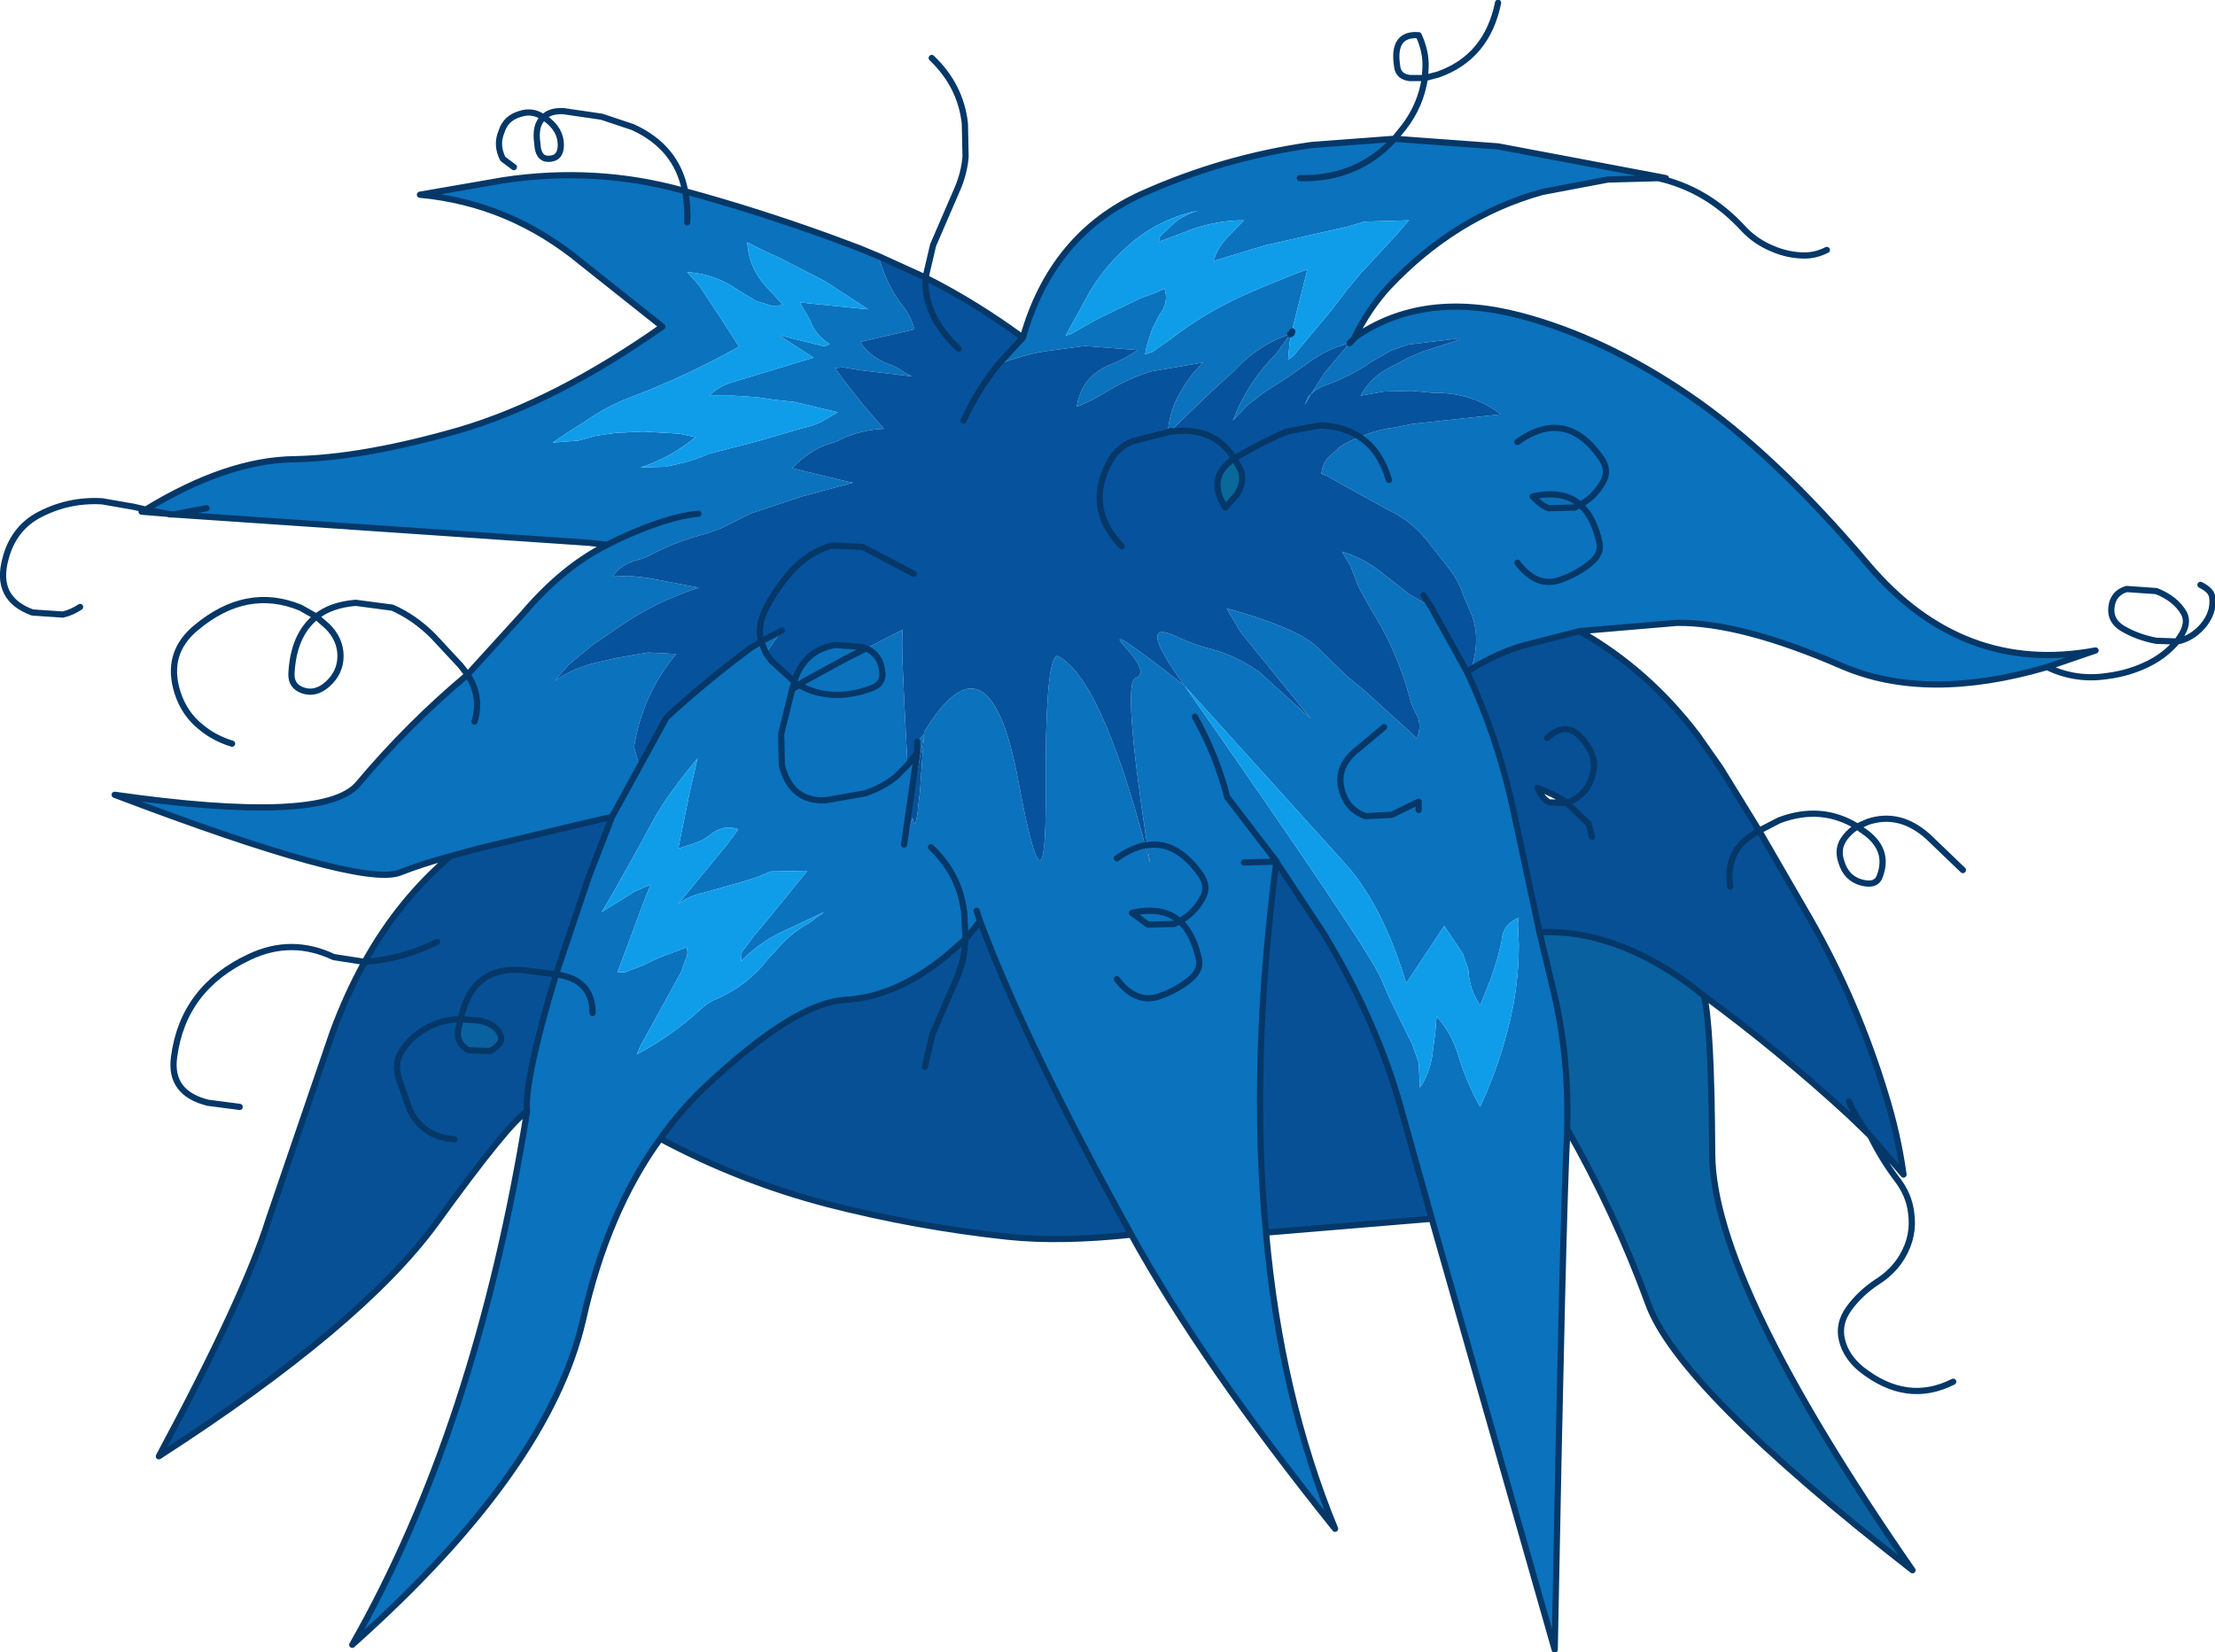
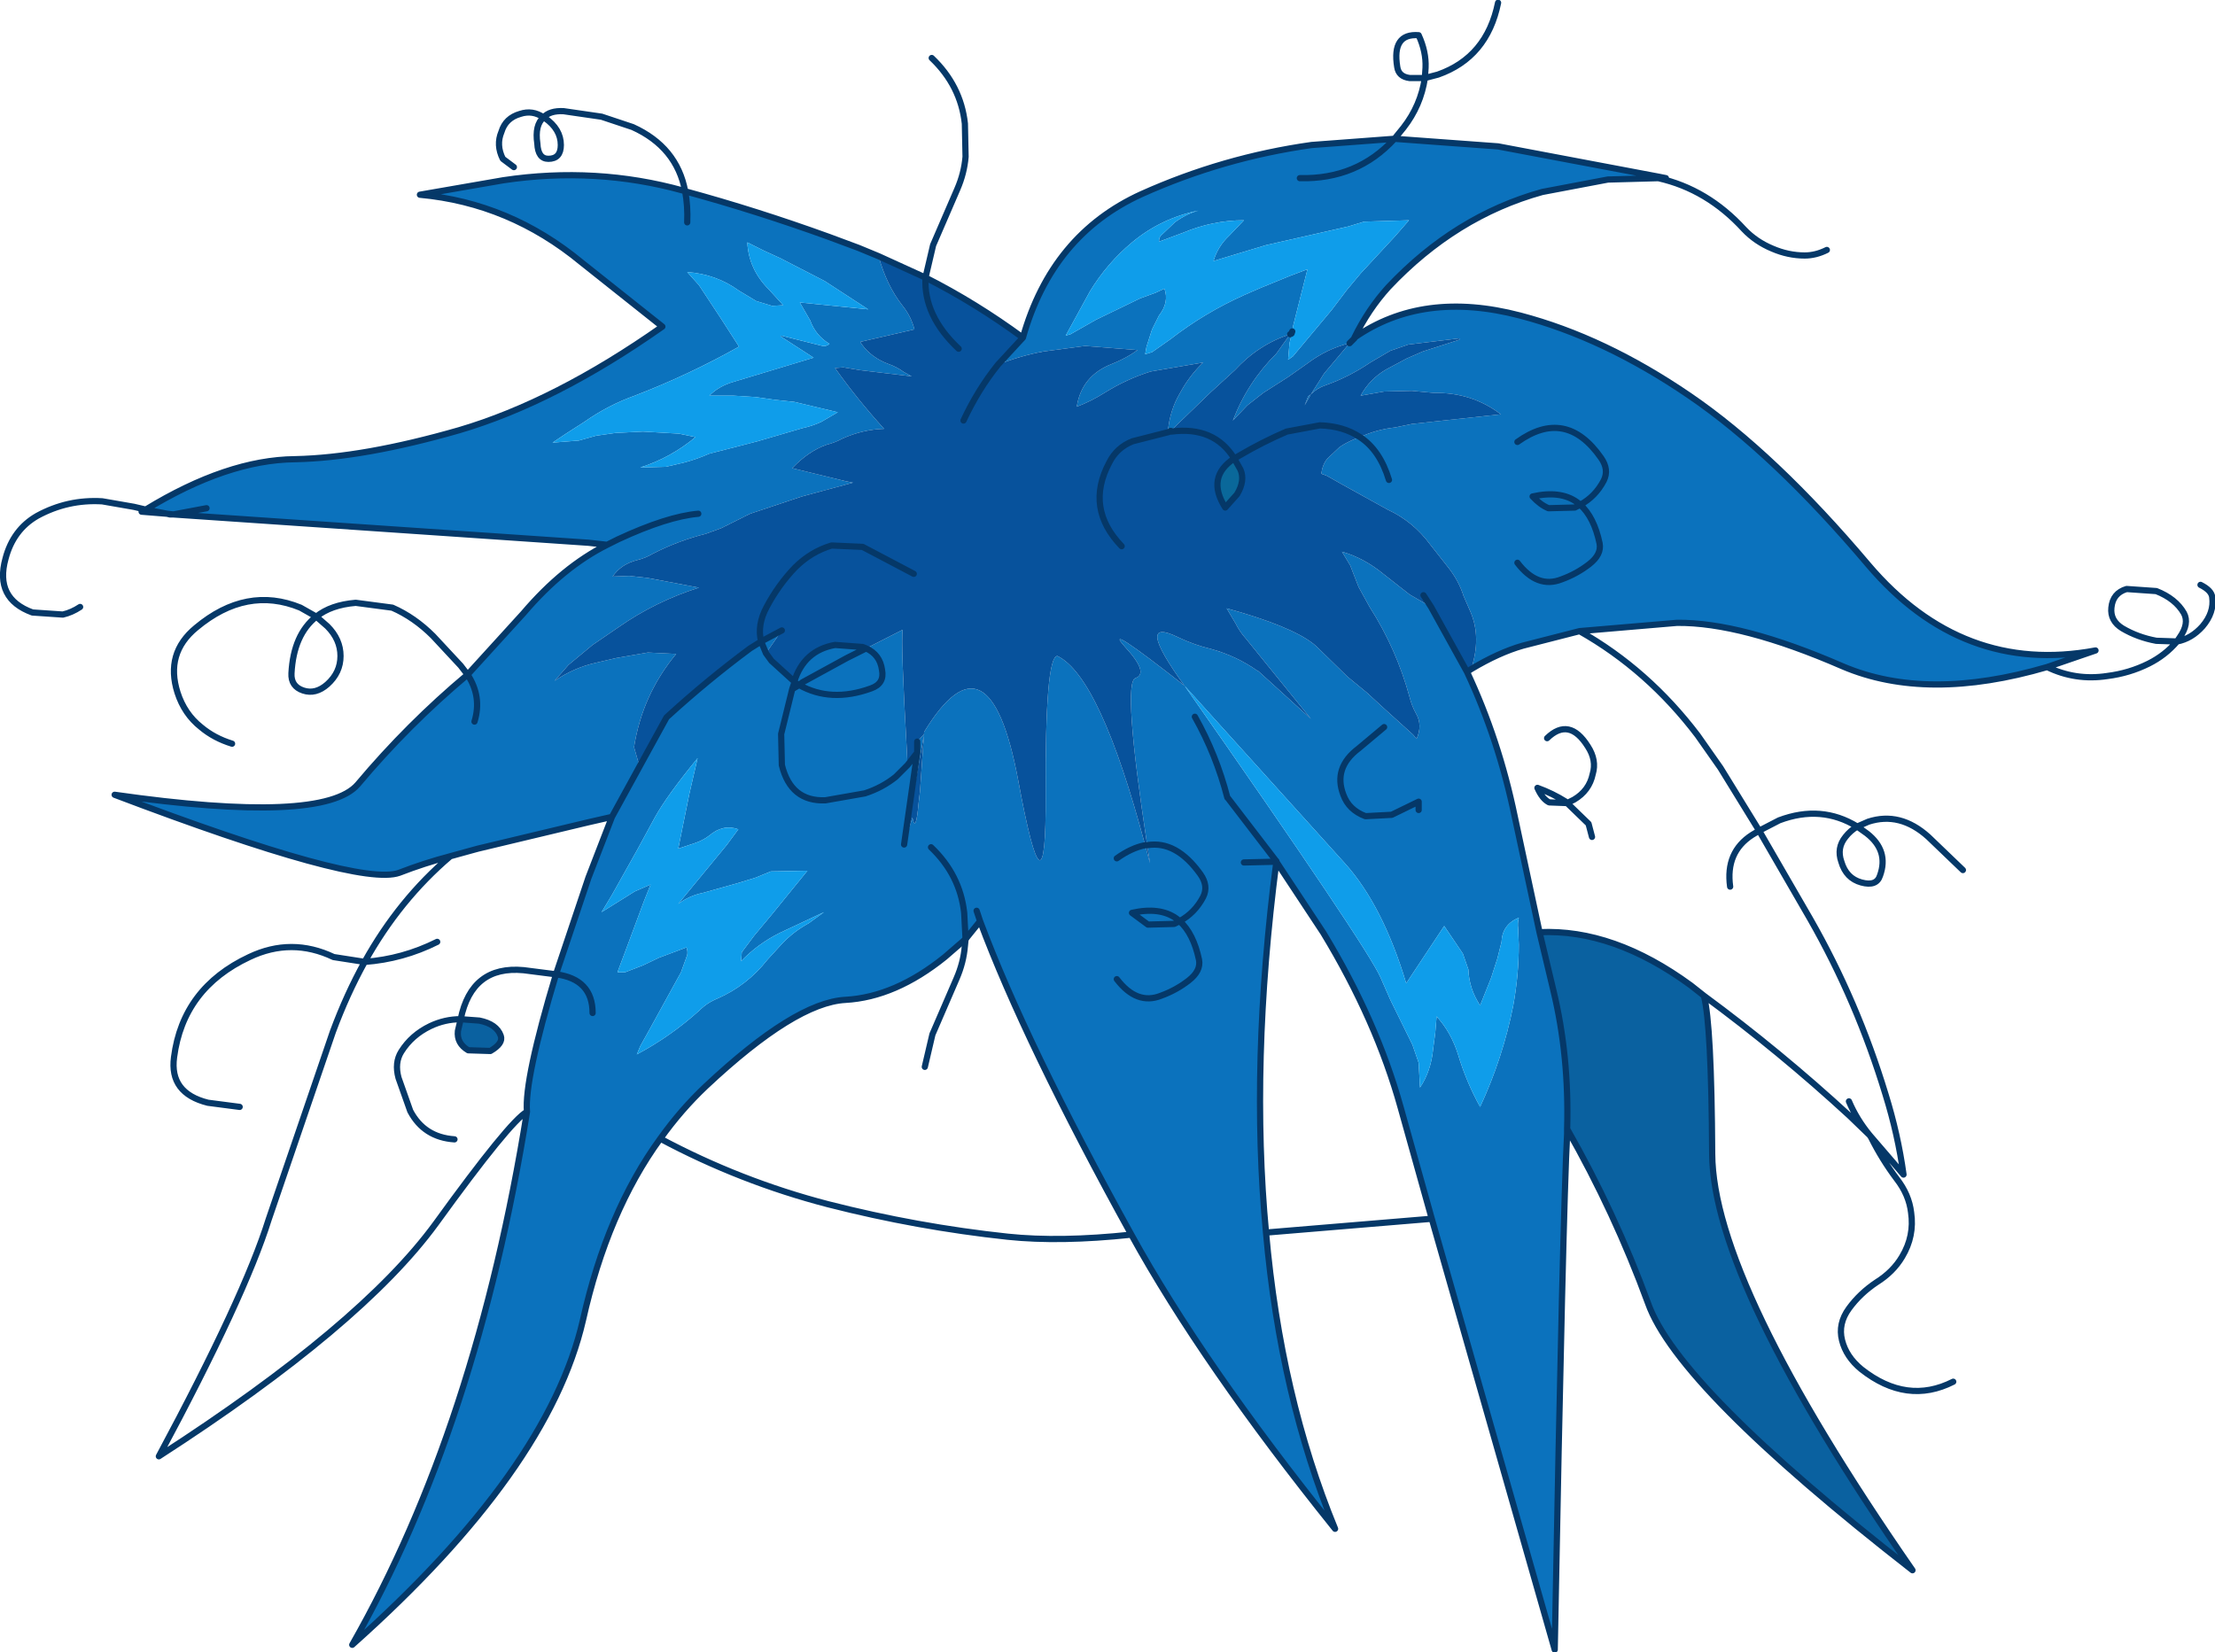
<svg xmlns="http://www.w3.org/2000/svg" height="119.65px" width="160.35px">
  <g transform="matrix(1.0, 0.0, 0.0, 1.0, 80.15, 59.85)">
    <path d="M39.95 -47.05 L40.45 -46.95 39.9 -46.95 39.95 -47.05 M33.85 -23.1 L31.95 -23.05 Q31.35 -23.3 30.8 -23.9 32.8 -24.35 34.0 -23.5 L33.85 -23.1 M-22.65 -10.4 L-22.65 -10.5 -22.65 -10.45 -22.65 -10.4 M-69.6 -22.95 L-68.05 -22.65 -69.9 -22.8 -69.6 -22.95" fill="#0b6fb7" fill-rule="evenodd" stroke="none" />
    <path d="M39.9 -46.95 L36.25 -46.85 31.5 -45.95 Q25.2 -44.2 20.35 -39.05 18.9 -37.45 17.9 -35.4 22.85 -38.85 29.9 -37.0 36.0 -35.4 42.15 -31.2 48.3 -27.0 55.1 -18.95 61.9 -10.95 71.55 -12.75 L68.05 -11.55 Q59.35 -9.0 53.25 -11.6 45.9 -14.8 41.25 -14.75 L34.2 -14.15 30.1 -13.1 Q28.35 -12.6 26.35 -11.4 27.1 -13.7 26.3 -15.55 L25.8 -16.7 Q25.45 -17.8 24.7 -18.75 L23.4 -20.4 Q22.15 -22.1 20.3 -22.95 L17.05 -24.75 15.9 -25.4 15.5 -25.55 Q15.6 -26.25 15.95 -26.65 L16.85 -27.5 Q17.55 -27.95 18.3 -28.2 19.5 -28.75 20.85 -28.9 L22.05 -29.15 28.5 -29.85 Q26.4 -31.45 23.65 -31.4 L22.05 -31.55 20.05 -31.5 18.35 -31.2 Q19.0 -32.4 20.2 -33.1 L21.7 -33.9 22.85 -34.4 25.5 -35.25 25.5 -35.35 21.8 -34.9 20.5 -34.45 19.05 -33.6 Q17.5 -32.55 15.8 -31.95 15.2 -31.75 14.75 -31.3 L14.3 -30.5 14.55 -31.15 14.75 -31.3 15.7 -32.8 17.55 -35.0 Q15.9 -34.6 14.45 -33.5 L13.1 -32.55 11.3 -31.4 10.15 -30.5 9.1 -29.4 Q10.15 -32.15 12.25 -34.25 L13.25 -35.65 13.35 -35.7 13.25 -35.65 Q10.95 -34.9 9.25 -33.05 L7.5 -31.45 4.6 -28.65 4.65 -28.6 4.55 -28.6 4.4 -28.55 4.4 -28.65 Q4.55 -30.15 5.25 -31.35 5.95 -32.65 6.95 -33.6 L3.15 -32.95 Q1.4 -32.4 -0.2 -31.4 -1.15 -30.8 -2.2 -30.4 -1.85 -32.65 0.35 -33.5 1.1 -33.8 1.75 -34.2 L2.2 -34.5 -0.3 -34.7 -1.6 -34.8 -4.6 -34.4 Q-6.25 -34.1 -7.9 -33.45 L-6.1 -35.4 Q-4.0 -42.85 2.5 -45.8 8.4 -48.45 14.8 -49.35 L20.8 -49.8 28.3 -49.25 39.95 -47.05 39.9 -46.95 M13.35 -35.7 L13.35 -35.6 13.2 -35.0 13.1 -33.8 13.45 -34.05 16.25 -37.4 17.35 -38.85 18.35 -40.05 19.6 -41.4 20.85 -42.75 21.85 -43.9 18.6 -43.8 17.45 -43.45 11.5 -42.1 8.85 -41.3 7.7 -40.95 Q8.0 -42.0 8.85 -42.8 L9.9 -43.9 Q7.65 -43.9 5.5 -43.0 L3.75 -42.35 Q3.75 -42.65 3.9 -42.8 L4.9 -43.75 Q5.7 -44.35 6.6 -44.6 3.9 -44.05 1.8 -42.3 0.0 -40.8 -1.25 -38.75 L-3.0 -35.55 -2.65 -35.65 -0.8 -36.7 2.4 -38.25 3.5 -38.65 4.15 -38.95 Q4.5 -37.95 3.75 -37.0 L3.25 -36.0 2.85 -34.75 2.75 -34.2 3.25 -34.35 4.6 -35.3 Q7.05 -37.2 9.95 -38.5 L11.1 -39.0 13.3 -39.9 14.5 -40.35 13.45 -36.2 13.4 -35.85 13.35 -35.7 M17.9 -35.4 L17.9 -35.35 17.55 -35.0 17.9 -35.35 17.9 -35.4 M29.7 -27.85 Q33.2 -30.35 35.75 -26.7 36.35 -25.85 35.95 -25.05 35.35 -23.9 34.25 -23.3 35.35 -23.9 35.95 -25.05 36.35 -25.85 35.75 -26.7 33.2 -30.35 29.7 -27.85 M13.95 -46.95 Q18.1 -46.85 20.8 -49.8 18.1 -46.85 13.95 -46.95 M20.4 -25.1 Q19.75 -27.25 18.3 -28.2 19.75 -27.25 20.4 -25.1 M4.55 -28.6 L4.6 -28.65 4.55 -28.6 M2.9 1.35 Q1.1 -10.45 2.05 -10.75 3.05 -11.1 1.3 -13.0 -0.45 -14.95 5.6 -10.2 1.9 -15.3 5.15 -13.7 6.3 -13.15 7.55 -12.85 9.35 -12.35 10.85 -11.3 L10.95 -11.25 14.75 -7.8 10.05 -13.6 Q9.6 -14.1 9.3 -14.7 L8.65 -15.8 9.7 -15.5 Q14.05 -14.2 15.3 -12.9 L17.4 -10.85 18.8 -9.7 20.05 -8.55 21.1 -7.6 22.15 -6.65 22.4 -6.35 Q22.85 -7.35 22.35 -8.2 22.05 -8.75 21.9 -9.35 20.95 -12.85 19.0 -15.9 L18.2 -17.35 17.6 -18.9 17.0 -19.9 Q18.6 -19.45 20.05 -18.25 L21.9 -16.8 23.45 -15.9 26.05 -11.2 Q28.35 -6.3 29.5 -0.75 L31.3 7.65 32.3 11.85 Q33.45 16.6 33.3 21.9 L33.3 22.25 Q33.0 27.65 32.4 59.6 L23.5 28.4 21.25 20.35 Q19.5 14.05 15.65 7.7 L12.25 2.55 Q10.35 17.2 11.5 29.4 12.55 41.25 16.5 50.85 6.9 38.9 1.75 29.55 -5.9 15.7 -9.2 6.85 L-10.25 8.15 -10.35 6.25 Q-10.65 3.5 -12.75 1.5 -10.65 3.5 -10.35 6.25 L-10.25 8.15 -11.75 9.45 Q-15.35 12.35 -18.95 12.55 -22.6 12.75 -29.05 18.8 -30.85 20.5 -32.35 22.6 -36.2 27.9 -37.95 35.75 -40.45 46.6 -54.65 59.25 -45.65 43.45 -42.0 20.65 -42.2 18.35 -39.9 10.7 L-37.55 3.7 -35.85 -0.7 -33.85 -4.35 -35.85 -0.7 -37.6 -0.3 -45.55 1.6 -46.1 1.75 -47.55 2.15 Q-49.45 2.65 -51.25 3.35 -54.2 4.4 -71.85 -2.3 -56.75 -0.15 -54.25 -3.05 -50.6 -7.4 -46.3 -11.0 -45.25 -9.4 -45.8 -7.6 -45.25 -9.4 -46.3 -11.0 L-42.25 -15.45 Q-39.4 -18.8 -36.2 -20.4 L-37.55 -20.55 -47.8 -21.25 -67.6 -22.6 -68.05 -22.65 -69.6 -22.95 Q-63.7 -26.55 -58.8 -26.6 -53.85 -26.7 -46.9 -28.7 -39.95 -30.75 -32.2 -36.2 L-38.05 -40.85 Q-43.25 -45.15 -49.75 -45.75 L-43.7 -46.8 Q-37.0 -47.8 -30.7 -46.05 L-30.55 -46.0 Q-25.4 -44.6 -20.15 -42.7 L-18.0 -41.9 -16.55 -41.3 Q-15.95 -39.15 -14.8 -37.7 -14.2 -36.95 -13.95 -36.0 L-17.85 -35.1 -17.85 -35.05 -17.75 -34.9 Q-17.05 -33.95 -15.85 -33.5 -15.25 -33.3 -14.7 -32.9 L-14.15 -32.6 -17.9 -33.05 -19.1 -33.25 -19.7 -33.2 Q-18.1 -30.95 -16.15 -28.8 -17.7 -28.75 -19.15 -28.1 -19.7 -27.8 -20.3 -27.65 -21.6 -27.2 -22.8 -25.95 L-18.9 -25.0 -18.4 -24.9 -22.1 -23.9 -25.85 -22.65 -27.95 -21.6 -29.05 -21.2 Q-31.05 -20.7 -32.9 -19.75 -33.4 -19.45 -34.0 -19.3 -35.2 -19.0 -35.8 -18.1 L-34.6 -18.15 -33.25 -18.0 -29.55 -17.3 Q-32.7 -16.3 -35.35 -14.45 L-37.25 -13.15 -39.0 -11.7 -40.0 -10.55 Q-38.6 -11.5 -37.05 -11.85 L-35.55 -12.2 -33.25 -12.6 -31.2 -12.5 Q-33.65 -9.55 -34.25 -5.75 L-33.85 -4.35 -31.9 -7.9 -31.85 -7.95 Q-28.95 -10.6 -25.85 -12.9 L-25.05 -13.4 -24.7 -12.55 -25.05 -13.4 -23.55 -14.2 -24.7 -12.55 -24.3 -12.0 -22.65 -10.5 -22.65 -10.4 -22.8 -9.95 -23.6 -6.7 -23.55 -4.45 Q-22.9 -1.8 -20.4 -1.9 L-17.55 -2.4 Q-16.3 -2.8 -15.3 -3.6 L-14.45 -4.45 -15.3 -3.6 Q-16.3 -2.8 -17.55 -2.4 L-20.4 -1.9 Q-22.9 -1.8 -23.55 -4.45 L-23.6 -6.7 -22.8 -9.95 -22.65 -10.4 -22.65 -10.45 -22.65 -10.5 Q-21.95 -12.75 -19.7 -13.15 L-17.7 -13.0 -17.45 -12.9 Q-16.45 -12.45 -16.3 -11.35 -16.1 -10.35 -17.1 -10.0 -20.0 -8.95 -22.3 -10.25 L-22.8 -9.95 -22.3 -10.25 Q-20.0 -8.95 -17.1 -10.0 -16.1 -10.35 -16.3 -11.35 -16.45 -12.45 -17.45 -12.9 L-14.8 -14.25 Q-14.95 -13.45 -14.5 -5.45 L-14.45 -4.45 -13.75 -5.35 -14.25 -1.85 -14.7 1.3 -14.25 -1.85 -13.75 -5.35 -13.75 -5.6 -13.75 -6.15 -13.25 -6.7 -14.2 -1.4 -14.7 1.3 -14.1 -0.65 Q-13.85 0.55 -13.65 -1.7 L-13.55 -2.55 -13.25 -6.85 Q-8.55 -14.55 -6.45 -3.4 -4.4 7.7 -4.45 -2.3 -4.5 -12.35 -3.6 -12.35 -0.5 -10.85 2.75 1.35 L3.1 2.65 2.9 1.35 Q5.0 1.0 6.75 3.45 7.35 4.3 6.95 5.1 6.35 6.25 5.25 6.85 L5.0 6.65 Q3.8 5.8 1.8 6.25 L2.95 7.1 4.85 7.05 5.25 6.85 Q6.25 7.75 6.65 9.65 6.8 10.45 5.9 11.15 5.0 11.85 3.9 12.25 2.15 12.95 0.7 11.05 2.15 12.95 3.9 12.25 5.0 11.85 5.9 11.15 6.8 10.45 6.65 9.65 6.25 7.75 5.25 6.85 L4.85 7.05 2.95 7.1 1.8 6.25 Q3.8 5.8 5.0 6.65 L5.25 6.85 Q6.35 6.25 6.95 5.1 7.35 4.3 6.75 3.45 5.0 1.0 2.9 1.35 M22.55 -1.2 L22.55 -1.8 20.6 -0.85 18.7 -0.75 Q17.5 -1.2 17.1 -2.3 16.35 -4.25 18.2 -5.65 L20.05 -7.2 18.2 -5.65 Q16.35 -4.25 17.1 -2.3 17.5 -1.2 18.7 -0.75 L20.6 -0.85 22.55 -1.8 22.55 -1.2 M6.35 -7.95 Q7.9 -5.2 8.7 -2.1 L8.75 -2.05 12.2 2.45 8.75 -2.05 8.7 -2.1 Q7.9 -5.2 6.35 -7.95 M34.0 -23.5 Q32.8 -24.35 30.8 -23.9 31.35 -23.3 31.95 -23.05 L33.85 -23.1 34.25 -23.3 34.0 -23.5 M29.7 -19.1 Q31.15 -17.2 32.9 -17.9 34.0 -18.3 34.9 -19.0 35.8 -19.7 35.65 -20.5 35.25 -22.4 34.25 -23.3 35.25 -22.4 35.65 -20.5 35.8 -19.7 34.9 -19.0 34.0 -18.3 32.9 -17.9 31.15 -17.2 29.7 -19.1 M21.65 11.35 Q19.95 5.7 17.2 2.65 L5.6 -10.2 Q18.85 8.75 19.8 10.95 L20.5 12.55 22.1 15.8 22.55 17.1 22.65 18.9 Q23.45 17.7 23.6 16.1 L23.75 14.95 23.85 13.75 Q24.9 14.9 25.4 16.5 26.0 18.5 27.0 20.3 28.65 16.75 29.4 12.95 29.8 10.75 29.8 8.55 L29.75 7.35 Q29.7 7.0 29.8 6.6 28.6 7.1 28.55 8.35 L28.25 9.55 27.8 10.95 27.0 12.95 Q26.2 11.75 26.15 10.35 L25.75 9.2 24.4 7.2 21.65 11.35 M12.05 2.55 L12.15 2.55 12.25 2.55 12.25 2.5 12.2 2.45 12.05 2.55 9.9 2.6 12.05 2.55 M0.7 2.3 Q1.75 1.55 2.75 1.35 1.75 1.55 0.7 2.3 M-37.25 13.5 Q-37.25 11.05 -39.9 10.7 -37.25 11.05 -37.25 13.5 M-65.2 -23.05 L-67.6 -22.6 -65.2 -23.05 M-29.6 -22.65 Q-31.85 -22.45 -35.4 -20.8 L-36.2 -20.4 -35.4 -20.8 Q-31.85 -22.45 -29.6 -22.65 M-30.4 -43.75 Q-30.35 -44.95 -30.55 -46.0 -30.35 -44.95 -30.4 -43.75 M-24.85 -41.7 L-26.05 -42.3 Q-25.95 -40.35 -24.5 -38.9 L-23.45 -37.75 -24.25 -37.7 -25.4 -38.05 -26.65 -38.8 Q-28.3 -40.0 -30.4 -40.15 L-29.55 -39.2 -28.0 -36.85 -26.65 -34.75 Q-30.3 -32.7 -34.2 -31.2 -36.15 -30.5 -37.85 -29.3 L-39.1 -28.5 -40.15 -27.8 -38.25 -27.95 -37.0 -28.3 -35.6 -28.5 -33.6 -28.6 -31.0 -28.45 -29.8 -28.2 Q-31.6 -26.7 -33.8 -26.0 L-31.95 -26.05 -30.65 -26.35 Q-29.7 -26.6 -28.8 -27.0 L-26.65 -27.55 -25.3 -27.9 -22.05 -28.85 Q-21.35 -29.0 -20.7 -29.3 L-19.5 -30.0 -22.65 -30.75 -24.05 -30.9 -25.45 -31.1 -27.05 -31.2 -28.8 -31.2 Q-28.1 -31.9 -27.05 -32.2 L-21.25 -33.95 -23.65 -35.5 -23.6 -35.55 -20.6 -34.8 Q-20.35 -34.75 -20.1 -34.95 -21.1 -35.55 -21.5 -36.65 L-22.25 -37.95 -17.3 -37.45 -20.45 -39.5 -23.65 -41.15 -24.85 -41.7 M-17.45 -12.9 L-18.85 -12.2 -22.05 -10.45 -22.3 -10.25 -22.65 -10.45 -22.3 -10.25 -22.05 -10.45 -18.85 -12.2 -17.45 -12.9 M-29.65 -4.95 Q-31.9 -2.2 -32.75 -0.65 L-34.0 1.65 -35.85 4.95 -36.6 6.2 -34.2 4.7 -33.05 4.2 -33.55 5.45 -34.85 8.95 -35.45 10.55 -34.9 10.55 -33.6 10.05 -32.45 9.5 -30.45 8.75 Q-30.35 9.05 -30.4 9.3 L-30.85 10.55 -33.05 14.55 -33.8 15.9 -34.05 16.5 Q-31.6 15.2 -29.5 13.3 -28.95 12.75 -28.2 12.45 -26.05 11.5 -24.6 9.65 L-23.55 8.5 Q-22.7 7.6 -21.6 7.0 L-20.5 6.2 -23.7 7.7 Q-25.3 8.5 -26.5 9.75 L-26.45 9.1 -25.55 7.9 -24.3 6.4 -21.7 3.2 -24.35 3.25 -25.45 3.7 -26.75 4.1 -29.25 4.8 Q-30.25 5.0 -31.05 5.6 L-27.55 1.35 -26.7 0.2 Q-27.8 -0.2 -28.8 0.65 -29.25 1.0 -29.85 1.2 L-31.05 1.6 -30.25 -2.35 -29.65 -4.95 M-9.45 6.1 L-9.2 6.85 -9.45 6.1" fill="#0b72bd" fill-rule="evenodd" stroke="none" />
    <path d="M13.4 -35.85 L13.45 -36.2 14.5 -40.35 13.3 -39.9 11.1 -39.0 9.95 -38.5 Q7.05 -37.2 4.6 -35.3 L3.25 -34.35 2.75 -34.2 2.85 -34.75 3.25 -36.0 3.75 -37.0 Q4.5 -37.95 4.15 -38.95 L3.5 -38.65 2.4 -38.25 -0.8 -36.7 -2.65 -35.65 -3.0 -35.55 -1.25 -38.75 Q0.0 -40.8 1.8 -42.3 3.9 -44.05 6.6 -44.6 5.7 -44.35 4.9 -43.75 L3.9 -42.8 Q3.75 -42.65 3.75 -42.35 L5.5 -43.0 Q7.65 -43.9 9.9 -43.9 L8.85 -42.8 Q8.0 -42.0 7.7 -40.95 L8.85 -41.3 11.5 -42.1 17.45 -43.45 18.6 -43.8 21.85 -43.9 20.85 -42.75 19.6 -41.4 18.35 -40.05 17.35 -38.85 16.25 -37.4 13.45 -34.05 13.1 -33.8 13.2 -35.0 13.35 -35.6 13.35 -35.7 13.4 -35.85 M21.65 11.35 L24.4 7.2 25.75 9.2 26.15 10.35 Q26.2 11.75 27.0 12.95 L27.8 10.95 28.25 9.55 28.55 8.35 Q28.6 7.1 29.8 6.6 29.7 7.0 29.75 7.35 L29.8 8.55 Q29.8 10.75 29.4 12.95 28.65 16.75 27.0 20.3 26.0 18.5 25.4 16.5 24.9 14.9 23.85 13.75 L23.75 14.95 23.6 16.1 Q23.45 17.7 22.65 18.9 L22.55 17.1 22.1 15.8 20.5 12.55 19.8 10.95 Q18.85 8.75 5.6 -10.2 L17.2 2.65 Q19.95 5.7 21.65 11.35 M-24.85 -41.7 L-23.65 -41.15 -20.45 -39.5 -17.3 -37.45 -22.25 -37.95 -21.5 -36.65 Q-21.1 -35.55 -20.1 -34.95 -20.35 -34.75 -20.6 -34.8 L-23.6 -35.55 -23.65 -35.5 -21.25 -33.95 -27.05 -32.2 Q-28.1 -31.9 -28.8 -31.2 L-27.05 -31.2 -25.45 -31.1 -24.05 -30.9 -22.65 -30.75 -19.5 -30.0 -20.7 -29.3 Q-21.35 -29.0 -22.05 -28.85 L-25.3 -27.9 -26.65 -27.55 -28.8 -27.0 Q-29.7 -26.6 -30.65 -26.35 L-31.95 -26.05 -33.8 -26.0 Q-31.6 -26.7 -29.8 -28.2 L-31.0 -28.45 -33.6 -28.6 -35.6 -28.5 -37.0 -28.3 -38.25 -27.95 -40.15 -27.8 -39.1 -28.5 -37.85 -29.3 Q-36.15 -30.5 -34.2 -31.2 -30.3 -32.7 -26.65 -34.75 L-28.0 -36.85 -29.55 -39.2 -30.4 -40.15 Q-28.3 -40.0 -26.65 -38.8 L-25.4 -38.05 -24.25 -37.7 -23.45 -37.75 -24.5 -38.9 Q-25.95 -40.35 -26.05 -42.3 L-24.85 -41.7 M-29.65 -4.95 L-30.25 -2.35 -31.05 1.6 -29.85 1.2 Q-29.25 1.0 -28.8 0.65 -27.8 -0.2 -26.7 0.2 L-27.55 1.35 -31.05 5.6 Q-30.25 5.0 -29.25 4.8 L-26.75 4.1 -25.45 3.7 -24.35 3.25 -21.7 3.2 -24.3 6.4 -25.55 7.9 -26.45 9.1 -26.5 9.75 Q-25.3 8.5 -23.7 7.7 L-20.5 6.2 -21.6 7.0 Q-22.7 7.6 -23.55 8.5 L-24.6 9.65 Q-26.05 11.5 -28.2 12.45 -28.95 12.75 -29.5 13.3 -31.6 15.2 -34.05 16.5 L-33.8 15.9 -33.05 14.55 -30.85 10.55 -30.4 9.3 Q-30.35 9.05 -30.45 8.75 L-32.45 9.5 -33.6 10.05 -34.9 10.55 -35.45 10.55 -34.85 8.95 -33.55 5.45 -33.05 4.2 -34.2 4.7 -36.6 6.2 -35.85 4.95 -34.0 1.65 -32.75 -0.65 Q-31.9 -2.2 -29.65 -4.95" fill="#0f9dea" fill-rule="evenodd" stroke="none" />
    <path d="M9.2 -26.65 L9.65 -25.85 Q10.0 -25.05 9.4 -24.05 L8.55 -23.1 Q7.15 -25.3 9.2 -26.65" fill="#0a689a" fill-rule="evenodd" stroke="none" />
    <path d="M13.25 -35.65 L12.25 -34.25 Q10.15 -32.15 9.1 -29.4 L10.15 -30.5 11.3 -31.4 13.1 -32.55 14.45 -33.5 Q15.9 -34.6 17.55 -35.0 L15.7 -32.8 14.75 -31.3 14.55 -31.15 14.3 -30.5 14.75 -31.3 Q15.2 -31.75 15.8 -31.95 17.5 -32.55 19.05 -33.6 L20.5 -34.45 21.8 -34.9 25.5 -35.35 25.5 -35.25 22.85 -34.4 21.7 -33.9 20.2 -33.1 Q19.0 -32.4 18.35 -31.2 L20.05 -31.5 22.05 -31.55 23.65 -31.4 Q26.4 -31.45 28.5 -29.85 L22.05 -29.15 20.85 -28.9 Q19.5 -28.75 18.3 -28.2 17.1 -29.0 15.4 -29.05 L13.0 -28.6 Q11.25 -27.85 9.55 -26.85 L9.2 -26.65 Q7.75 -29.0 4.65 -28.6 7.75 -29.0 9.2 -26.65 L9.55 -26.85 Q11.25 -27.85 13.0 -28.6 L15.4 -29.05 Q17.1 -29.0 18.3 -28.2 17.55 -27.95 16.85 -27.5 L15.95 -26.65 Q15.6 -26.25 15.5 -25.55 L15.9 -25.4 17.05 -24.75 20.3 -22.95 Q22.15 -22.1 23.4 -20.4 L24.7 -18.75 Q25.45 -17.8 25.8 -16.7 L26.3 -15.55 Q27.1 -13.7 26.35 -11.4 L26.05 -11.2 23.45 -15.9 21.9 -16.8 20.05 -18.25 Q18.6 -19.45 17.0 -19.9 L17.6 -18.9 18.2 -17.35 19.0 -15.9 Q20.95 -12.85 21.9 -9.35 22.05 -8.75 22.35 -8.2 22.85 -7.35 22.4 -6.35 L22.15 -6.65 21.1 -7.6 20.05 -8.55 18.8 -9.7 17.4 -10.85 15.3 -12.9 Q14.05 -14.2 9.7 -15.5 L8.65 -15.8 9.3 -14.7 Q9.6 -14.1 10.05 -13.6 L14.75 -7.8 10.95 -11.25 10.85 -11.3 Q9.35 -12.35 7.55 -12.85 6.3 -13.15 5.15 -13.7 1.9 -15.3 5.6 -10.2 -0.45 -14.95 1.3 -13.0 3.05 -11.1 2.05 -10.75 1.1 -10.45 2.9 1.35 L3.1 2.65 2.75 1.35 2.9 1.35 2.75 1.35 Q-0.5 -10.85 -3.6 -12.35 -4.5 -12.35 -4.45 -2.3 -4.4 7.7 -6.45 -3.4 -8.55 -14.55 -13.25 -6.85 L-13.55 -2.55 -13.65 -1.7 Q-13.85 0.55 -14.1 -0.65 L-14.7 1.3 -14.2 -1.4 -13.25 -6.7 -13.75 -6.15 -13.75 -5.6 -13.75 -5.35 -14.45 -4.45 -14.5 -5.45 Q-14.95 -13.45 -14.8 -14.25 L-17.45 -12.9 -17.7 -13.0 -19.7 -13.15 Q-21.95 -12.75 -22.65 -10.5 L-24.3 -12.0 -24.7 -12.55 -23.55 -14.2 -25.05 -13.4 -25.85 -12.9 Q-28.95 -10.6 -31.85 -7.95 L-31.9 -7.9 -33.85 -4.35 -34.25 -5.75 Q-33.65 -9.55 -31.2 -12.5 L-33.25 -12.6 -35.55 -12.2 -37.05 -11.85 Q-38.6 -11.5 -40.0 -10.55 L-39.0 -11.7 -37.25 -13.15 -35.35 -14.45 Q-32.7 -16.3 -29.55 -17.3 L-33.25 -18.0 -34.6 -18.15 -35.8 -18.1 Q-35.2 -19.0 -34.0 -19.3 -33.4 -19.45 -32.9 -19.75 -31.05 -20.7 -29.05 -21.2 L-27.95 -21.6 -25.85 -22.65 -22.1 -23.9 -18.4 -24.9 -18.9 -25.0 -22.8 -25.95 Q-21.6 -27.2 -20.3 -27.65 -19.7 -27.8 -19.15 -28.1 -17.7 -28.75 -16.15 -28.8 -18.1 -30.95 -19.7 -33.2 L-19.1 -33.25 -17.9 -33.05 -14.15 -32.6 -14.7 -32.9 Q-15.25 -33.3 -15.85 -33.5 -17.05 -33.95 -17.75 -34.9 L-17.85 -35.05 -17.85 -35.1 -13.95 -36.0 Q-14.2 -36.95 -14.8 -37.7 -15.95 -39.15 -16.55 -41.3 L-13.15 -39.75 Q-9.5 -37.9 -6.1 -35.4 L-7.9 -33.45 Q-6.25 -34.1 -4.6 -34.4 L-1.6 -34.8 -0.3 -34.7 2.2 -34.5 1.75 -34.2 Q1.1 -33.8 0.35 -33.5 -1.85 -32.65 -2.2 -30.4 -1.15 -30.8 -0.2 -31.4 1.4 -32.4 3.15 -32.95 L6.95 -33.6 Q5.95 -32.65 5.25 -31.35 4.55 -30.15 4.4 -28.65 L4.4 -28.55 1.85 -27.9 Q0.7 -27.45 0.15 -26.35 -1.6 -23.05 1.05 -20.3 -1.6 -23.05 0.15 -26.35 0.7 -27.45 1.85 -27.9 L4.4 -28.55 4.55 -28.6 4.65 -28.6 4.6 -28.65 7.5 -31.45 9.25 -33.05 Q10.95 -34.9 13.25 -35.65 M-10.4 -29.4 Q-9.35 -31.65 -7.9 -33.45 -9.35 -31.65 -10.4 -29.4 M9.2 -26.65 Q7.15 -25.3 8.55 -23.1 L9.4 -24.05 Q10.0 -25.05 9.65 -25.85 L9.2 -26.65 M22.9 -16.75 L23.45 -15.9 22.9 -16.75 M-10.75 -34.6 Q-13.3 -37.0 -13.15 -39.75 -13.3 -37.0 -10.75 -34.6 M-14.0 -18.3 L-17.7 -20.25 -19.95 -20.35 Q-21.45 -19.9 -22.6 -18.75 -23.8 -17.5 -24.65 -15.9 -25.35 -14.6 -25.05 -13.4 -25.35 -14.6 -24.65 -15.9 -23.8 -17.5 -22.6 -18.75 -21.45 -19.9 -19.95 -20.35 L-17.7 -20.25 -14.0 -18.3" fill="#07529c" fill-rule="evenodd" stroke="none" />
-     <path d="M26.05 -11.2 L26.35 -11.4 Q28.35 -12.6 30.1 -13.1 L34.2 -14.15 Q39.15 -11.35 42.75 -6.6 L44.4 -4.25 47.2 0.3 46.7 0.6 Q44.75 1.85 45.1 4.35 44.75 1.85 46.7 0.6 L47.2 0.3 50.9 6.7 Q54.3 12.65 56.35 19.4 57.25 22.3 57.65 25.2 L55.2 22.35 53.75 20.95 Q48.7 16.3 43.2 12.25 L42.25 11.5 Q36.65 7.4 31.3 7.65 L29.5 -0.75 Q28.35 -6.3 26.05 -11.2 M53.7 19.9 Q54.25 21.2 55.2 22.35 54.25 21.2 53.7 19.9 M33.3 -1.7 L33.2 -1.8 Q32.25 -2.4 31.15 -2.8 31.5 -2.0 32.0 -1.75 L33.3 -1.7 34.85 -0.2 35.1 0.75 34.85 -0.2 33.3 -1.7 33.8 -1.95 Q34.9 -2.6 35.15 -3.8 35.45 -4.8 34.8 -5.8 33.45 -7.95 31.85 -6.4 33.45 -7.95 34.8 -5.8 35.45 -4.8 35.15 -3.8 34.9 -2.6 33.8 -1.95 L33.3 -1.7 M23.5 28.4 L11.5 29.4 Q10.35 17.2 12.25 2.55 L15.65 7.7 Q19.5 14.05 21.25 20.35 L23.5 28.4 M1.75 29.55 Q-3.4 30.1 -7.2 29.7 -13.75 29.0 -20.2 27.35 -26.55 25.7 -32.35 22.6 -30.85 20.5 -29.05 18.8 -22.6 12.75 -18.95 12.55 -15.35 12.35 -11.75 9.45 L-10.25 8.15 -10.3 8.65 Q-10.4 9.85 -10.9 11.0 L-12.65 15.05 -13.2 17.4 -12.65 15.05 -10.9 11.0 Q-10.4 9.85 -10.3 8.65 L-10.25 8.15 -9.2 6.85 Q-5.9 15.7 1.75 29.55 M-42.0 20.65 Q-43.25 21.35 -48.6 28.75 -54.0 36.15 -68.65 45.6 -62.45 34.05 -60.7 28.45 L-56.05 14.85 Q-55.05 12.15 -53.75 9.8 -51.0 9.6 -48.5 8.35 -51.0 9.6 -53.75 9.8 -51.25 5.3 -47.55 2.15 L-46.1 1.75 -45.55 1.6 -37.6 -0.3 -35.85 -0.7 -37.55 3.7 -39.9 10.7 -42.25 10.4 Q-46.0 10.05 -46.8 13.95 L-47.0 14.8 Q-47.1 15.7 -46.25 16.2 L-44.65 16.25 Q-43.7 15.7 -43.9 15.15 -44.2 14.3 -45.45 14.05 L-46.8 13.95 Q-46.0 10.05 -42.25 10.4 L-39.9 10.7 Q-42.2 18.35 -42.0 20.65 M-47.25 22.65 Q-49.45 22.5 -50.45 20.6 L-51.3 18.2 Q-51.6 17.1 -51.1 16.3 -50.35 15.1 -49.0 14.45 -47.95 13.95 -46.8 13.95 -47.95 13.95 -49.0 14.45 -50.35 15.1 -51.1 16.3 -51.6 17.1 -51.3 18.2 L-50.45 20.6 Q-49.45 22.5 -47.25 22.65" fill="#075096" fill-rule="evenodd" stroke="none" />
    <path d="M31.3 7.65 Q36.65 7.4 42.25 11.5 L43.2 12.25 Q43.75 14.35 43.8 23.7 43.85 33.0 58.3 53.85 41.3 40.6 39.15 34.5 36.75 27.95 33.3 21.9 33.45 16.6 32.3 11.85 L31.3 7.65 M-46.8 13.95 L-45.45 14.05 Q-44.2 14.3 -43.9 15.15 -43.7 15.7 -44.65 16.25 L-46.25 16.2 Q-47.1 15.7 -47.0 14.8 L-46.8 13.95" fill="#0a61a0" fill-rule="evenodd" stroke="none" />
    <path d="M20.8 -49.8 L21.45 -50.6 Q22.7 -52.2 23.0 -54.2 L21.9 -54.2 Q21.1 -54.3 21.0 -55.0 20.6 -57.45 22.55 -57.3 23.1 -56.1 23.05 -54.95 L23.0 -54.2 23.95 -54.45 Q27.5 -55.7 28.3 -59.65 M39.9 -46.95 L36.25 -46.85 31.5 -45.95 Q25.2 -44.2 20.35 -39.05 18.9 -37.45 17.9 -35.4 22.85 -38.85 29.9 -37.0 36.0 -35.4 42.15 -31.2 48.3 -27.0 55.1 -18.95 61.9 -10.95 71.55 -12.75 L68.05 -11.55 Q70.1 -10.55 72.4 -10.9 74.0 -11.1 75.4 -11.8 76.6 -12.4 77.45 -13.4 L75.95 -13.45 Q74.6 -13.7 73.5 -14.35 72.6 -14.9 72.7 -15.85 72.8 -16.9 73.8 -17.2 L75.95 -17.05 Q77.35 -16.5 77.95 -15.45 78.35 -14.7 77.65 -13.7 L77.45 -13.4 Q78.5 -13.6 79.3 -14.5 80.15 -15.5 80.0 -16.6 79.95 -17.1 79.15 -17.5 M39.9 -46.95 L40.45 -46.95 39.95 -47.05 28.3 -49.25 20.8 -49.8 Q18.1 -46.85 13.95 -46.95 M39.9 -46.95 Q43.45 -46.15 46.1 -43.25 46.95 -42.35 48.15 -41.85 49.3 -41.35 50.5 -41.35 51.3 -41.35 52.1 -41.75 M13.35 -35.7 L13.25 -35.65 M17.55 -35.0 L17.9 -35.35 17.9 -35.4 M34.25 -23.3 Q35.35 -23.9 35.95 -25.05 36.35 -25.85 35.75 -26.7 33.2 -30.35 29.7 -27.85 M4.65 -28.6 Q7.75 -29.0 9.2 -26.65 L9.55 -26.85 Q11.25 -27.85 13.0 -28.6 L15.4 -29.05 Q17.1 -29.0 18.3 -28.2 19.75 -27.25 20.4 -25.1 M-7.9 -33.45 Q-9.35 -31.65 -10.4 -29.4 M4.4 -28.55 L1.85 -27.9 Q0.7 -27.45 0.15 -26.35 -1.6 -23.05 1.05 -20.3 M4.65 -28.6 L4.55 -28.6 4.4 -28.55 M4.6 -28.65 L4.55 -28.6 M9.2 -26.65 Q7.15 -25.3 8.55 -23.1 L9.4 -24.05 Q10.0 -25.05 9.65 -25.85 L9.2 -26.65 M13.35 -35.7 L13.4 -35.85 M-6.1 -35.4 Q-4.0 -42.85 2.5 -45.8 8.4 -48.45 14.8 -49.35 L20.8 -49.8 M23.45 -15.9 L22.9 -16.75 M12.2 2.45 L8.75 -2.05 8.7 -2.1 Q7.9 -5.2 6.35 -7.95 M20.05 -7.2 L18.2 -5.65 Q16.35 -4.25 17.1 -2.3 17.5 -1.2 18.7 -0.75 L20.6 -0.85 22.55 -1.8 22.55 -1.2 M33.85 -23.1 L31.95 -23.05 Q31.35 -23.3 30.8 -23.9 32.8 -24.35 34.0 -23.5 L34.25 -23.3 Q35.25 -22.4 35.65 -20.5 35.8 -19.7 34.9 -19.0 34.0 -18.3 32.9 -17.9 31.15 -17.2 29.7 -19.1 M33.85 -23.1 L34.25 -23.3 M26.35 -11.4 L26.05 -11.2 Q28.35 -6.3 29.5 -0.75 L31.3 7.65 Q36.65 7.4 42.25 11.5 L43.2 12.25 Q48.7 16.3 53.75 20.95 L55.2 22.35 Q54.25 21.2 53.7 19.9 M33.3 -1.7 L32.0 -1.75 Q31.5 -2.0 31.15 -2.8 32.25 -2.4 33.2 -1.8 L33.3 -1.7 33.8 -1.95 Q34.9 -2.6 35.15 -3.8 35.45 -4.8 34.8 -5.8 33.45 -7.95 31.85 -6.4 M35.1 0.75 L34.85 -0.2 33.3 -1.7 M34.2 -14.15 L30.1 -13.1 Q28.35 -12.6 26.35 -11.4 M23.45 -15.9 L26.05 -11.2 M68.05 -11.55 Q59.35 -9.0 53.25 -11.6 45.9 -14.8 41.25 -14.75 L34.2 -14.15 Q39.15 -11.35 42.75 -6.6 L44.4 -4.25 47.2 0.3 48.65 -0.45 Q51.7 -1.6 54.3 0.0 L55.1 -0.35 Q57.4 -1.1 59.45 0.75 L61.95 3.15 M54.3 0.0 L55.0 0.5 Q56.6 1.75 55.95 3.55 55.7 4.35 54.6 4.05 53.5 3.75 53.15 2.55 52.8 1.55 53.45 0.75 53.8 0.3 54.3 0.0 M47.2 0.3 L46.7 0.6 Q44.75 1.85 45.1 4.35 M55.2 22.35 L55.3 22.5 Q56.1 24.1 57.15 25.5 58.05 26.65 58.2 27.95 58.45 29.65 57.55 31.15 56.9 32.25 55.7 33.0 54.5 33.8 53.7 34.9 52.9 36.0 53.2 37.2 53.5 38.4 54.6 39.3 57.9 41.9 61.25 40.2 M47.2 0.3 L50.9 6.7 Q54.3 12.65 56.35 19.4 57.25 22.3 57.65 25.2 L55.2 22.35 M43.2 12.25 Q43.75 14.35 43.8 23.7 43.85 33.0 58.3 53.85 41.3 40.6 39.15 34.5 36.75 27.95 33.3 21.9 L33.3 22.25 Q33.0 27.65 32.4 59.6 L23.5 28.4 11.5 29.4 Q12.55 41.25 16.5 50.85 6.9 38.9 1.75 29.55 -3.4 30.1 -7.2 29.7 -13.75 29.0 -20.2 27.35 -26.55 25.7 -32.35 22.6 -36.2 27.9 -37.95 35.75 -40.45 46.6 -54.65 59.25 -45.65 43.45 -42.0 20.65 -43.25 21.35 -48.6 28.75 -54.0 36.15 -68.65 45.6 -62.45 34.05 -60.7 28.45 L-56.05 14.85 Q-55.05 12.15 -53.75 9.8 L-56.0 9.45 Q-59.05 8.0 -62.1 9.45 -66.9 11.7 -67.55 16.7 -67.9 19.3 -65.1 20.0 L-62.8 20.3 M31.3 7.65 L32.3 11.85 Q33.45 16.6 33.3 21.9 M12.05 2.55 L12.15 2.55 12.25 2.55 12.25 2.5 12.2 2.45 M12.05 2.55 L9.9 2.6 M23.5 28.4 L21.25 20.35 Q19.5 14.05 15.65 7.7 L12.25 2.55 Q10.35 17.2 11.5 29.4 M-14.7 1.3 L-14.25 -1.85 -13.75 -5.35 -14.45 -4.45 -15.3 -3.6 Q-16.3 -2.8 -17.55 -2.4 L-20.4 -1.9 Q-22.9 -1.8 -23.55 -4.45 L-23.6 -6.7 -22.8 -9.95 -22.65 -10.4 -22.65 -10.5 -24.3 -12.0 -24.7 -12.55 -25.05 -13.4 -25.85 -12.9 Q-28.95 -10.6 -31.85 -7.95 L-31.9 -7.9 -33.85 -4.35 -35.85 -0.7 -37.55 3.7 -39.9 10.7 Q-37.25 11.05 -37.25 13.5 M-13.15 -39.75 L-12.6 -42.1 -10.85 -46.15 Q-10.35 -47.3 -10.25 -48.5 L-10.3 -50.9 Q-10.6 -53.65 -12.7 -55.65 M-30.55 -46.0 Q-31.15 -49.2 -34.35 -50.65 L-36.6 -51.4 -39.35 -51.8 Q-40.35 -51.85 -40.8 -51.35 L-40.7 -51.3 Q-39.55 -50.5 -39.55 -49.35 -39.55 -48.35 -40.45 -48.35 -41.2 -48.35 -41.25 -49.45 -41.45 -50.8 -40.8 -51.35 -41.6 -51.9 -42.5 -51.6 -43.55 -51.3 -43.85 -50.3 -44.25 -49.35 -43.75 -48.35 L-42.95 -47.75 M-30.55 -46.0 L-30.7 -46.05 Q-37.0 -47.8 -43.7 -46.8 L-49.75 -45.75 Q-43.25 -45.15 -38.05 -40.85 L-32.2 -36.2 Q-39.95 -30.75 -46.9 -28.7 -53.85 -26.7 -58.8 -26.6 -63.7 -26.55 -69.6 -22.95 L-68.05 -22.65 -67.6 -22.6 -65.2 -23.05 M-67.6 -22.6 L-67.85 -22.6 -68.05 -22.65 -69.9 -22.8 -69.6 -22.95 -70.45 -23.15 -72.75 -23.55 Q-75.25 -23.7 -77.45 -22.5 -79.2 -21.5 -79.75 -19.4 -80.55 -16.5 -77.8 -15.5 L-75.6 -15.35 Q-74.95 -15.5 -74.35 -15.9 M-46.3 -11.0 L-46.8 -11.65 -48.8 -13.8 Q-50.15 -15.15 -51.75 -15.85 L-54.4 -16.2 Q-56.2 -16.05 -57.25 -15.2 L-56.45 -14.5 Q-55.5 -13.55 -55.5 -12.35 -55.5 -11.15 -56.45 -10.3 -57.3 -9.55 -58.2 -9.85 -59.1 -10.15 -59.05 -11.1 -58.9 -13.9 -57.25 -15.2 L-58.4 -15.85 Q-62.3 -17.45 -65.95 -14.4 -68.2 -12.55 -67.3 -9.7 -66.8 -8.15 -65.6 -7.2 -64.65 -6.4 -63.35 -6.0 M-45.8 -7.6 Q-45.25 -9.4 -46.3 -11.0 -50.6 -7.4 -54.25 -3.05 -56.75 -0.15 -71.85 -2.3 -54.2 4.4 -51.25 3.35 -49.45 2.65 -47.55 2.15 L-46.1 1.75 -45.55 1.6 -37.6 -0.3 -35.85 -0.7 M-36.2 -20.4 Q-39.4 -18.8 -42.25 -15.45 L-46.3 -11.0 M-67.6 -22.6 L-47.8 -21.25 -37.55 -20.55 -36.2 -20.4 -35.4 -20.8 Q-31.85 -22.45 -29.6 -22.65 M-13.15 -39.75 L-16.55 -41.3 -18.0 -41.9 -20.15 -42.7 Q-25.4 -44.6 -30.55 -46.0 -30.35 -44.95 -30.4 -43.75 M-7.9 -33.45 L-6.1 -35.4 Q-9.5 -37.9 -13.15 -39.75 -13.3 -37.0 -10.75 -34.6 M-25.05 -13.4 Q-25.35 -14.6 -24.65 -15.9 -23.8 -17.5 -22.6 -18.75 -21.45 -19.9 -19.95 -20.35 L-17.7 -20.25 -14.0 -18.3 M-23.55 -14.2 L-25.05 -13.4 M-22.65 -10.5 L-22.65 -10.45 -22.3 -10.25 -22.05 -10.45 -18.85 -12.2 -17.45 -12.9 -17.7 -13.0 -19.7 -13.15 Q-21.95 -12.75 -22.65 -10.5 M-22.8 -9.95 L-22.3 -10.25 Q-20.0 -8.95 -17.1 -10.0 -16.1 -10.35 -16.3 -11.35 -16.45 -12.45 -17.45 -12.9 M-13.75 -6.15 L-13.75 -5.6 -13.75 -5.35 M-9.2 6.85 L-9.45 6.1 M-10.25 8.15 L-11.75 9.45 Q-15.35 12.35 -18.95 12.55 -22.6 12.75 -29.05 18.8 -30.85 20.5 -32.35 22.6 M-10.25 8.15 L-9.2 6.85 Q-5.9 15.7 1.75 29.55 M-39.9 10.7 L-42.25 10.4 Q-46.0 10.05 -46.8 13.95 L-45.45 14.05 Q-44.2 14.3 -43.9 15.15 -43.7 15.7 -44.65 16.25 L-46.25 16.2 Q-47.1 15.7 -47.0 14.8 L-46.8 13.95 Q-47.95 13.95 -49.0 14.45 -50.35 15.1 -51.1 16.3 -51.6 17.1 -51.3 18.2 L-50.45 20.6 Q-49.45 22.5 -47.25 22.65 M-53.75 9.8 Q-51.0 9.6 -48.5 8.35 M-47.55 2.15 Q-51.25 5.3 -53.75 9.8 M-42.0 20.65 Q-42.2 18.35 -39.9 10.7" fill="none" stroke="#053868" stroke-linecap="round" stroke-linejoin="round" stroke-width="0.45" />
    <path d="M0.7 11.05 Q2.15 12.95 3.9 12.25 5.0 11.85 5.9 11.15 6.8 10.45 6.65 9.65 6.25 7.75 5.25 6.85 L4.85 7.05 2.95 7.1 1.8 6.25 Q3.8 5.8 5.0 6.65 L5.25 6.85 Q6.35 6.25 6.95 5.1 7.35 4.3 6.75 3.45 5.0 1.0 2.9 1.35 L2.75 1.35 Q1.75 1.55 0.7 2.3 M-10.25 8.15 L-10.35 6.25 Q-10.65 3.5 -12.75 1.5 M-13.2 17.4 L-12.65 15.05 -10.9 11.0 Q-10.4 9.85 -10.3 8.65 L-10.25 8.15" fill="none" stroke="#053868" stroke-linecap="round" stroke-linejoin="round" stroke-width="0.45" />
  </g>
</svg>